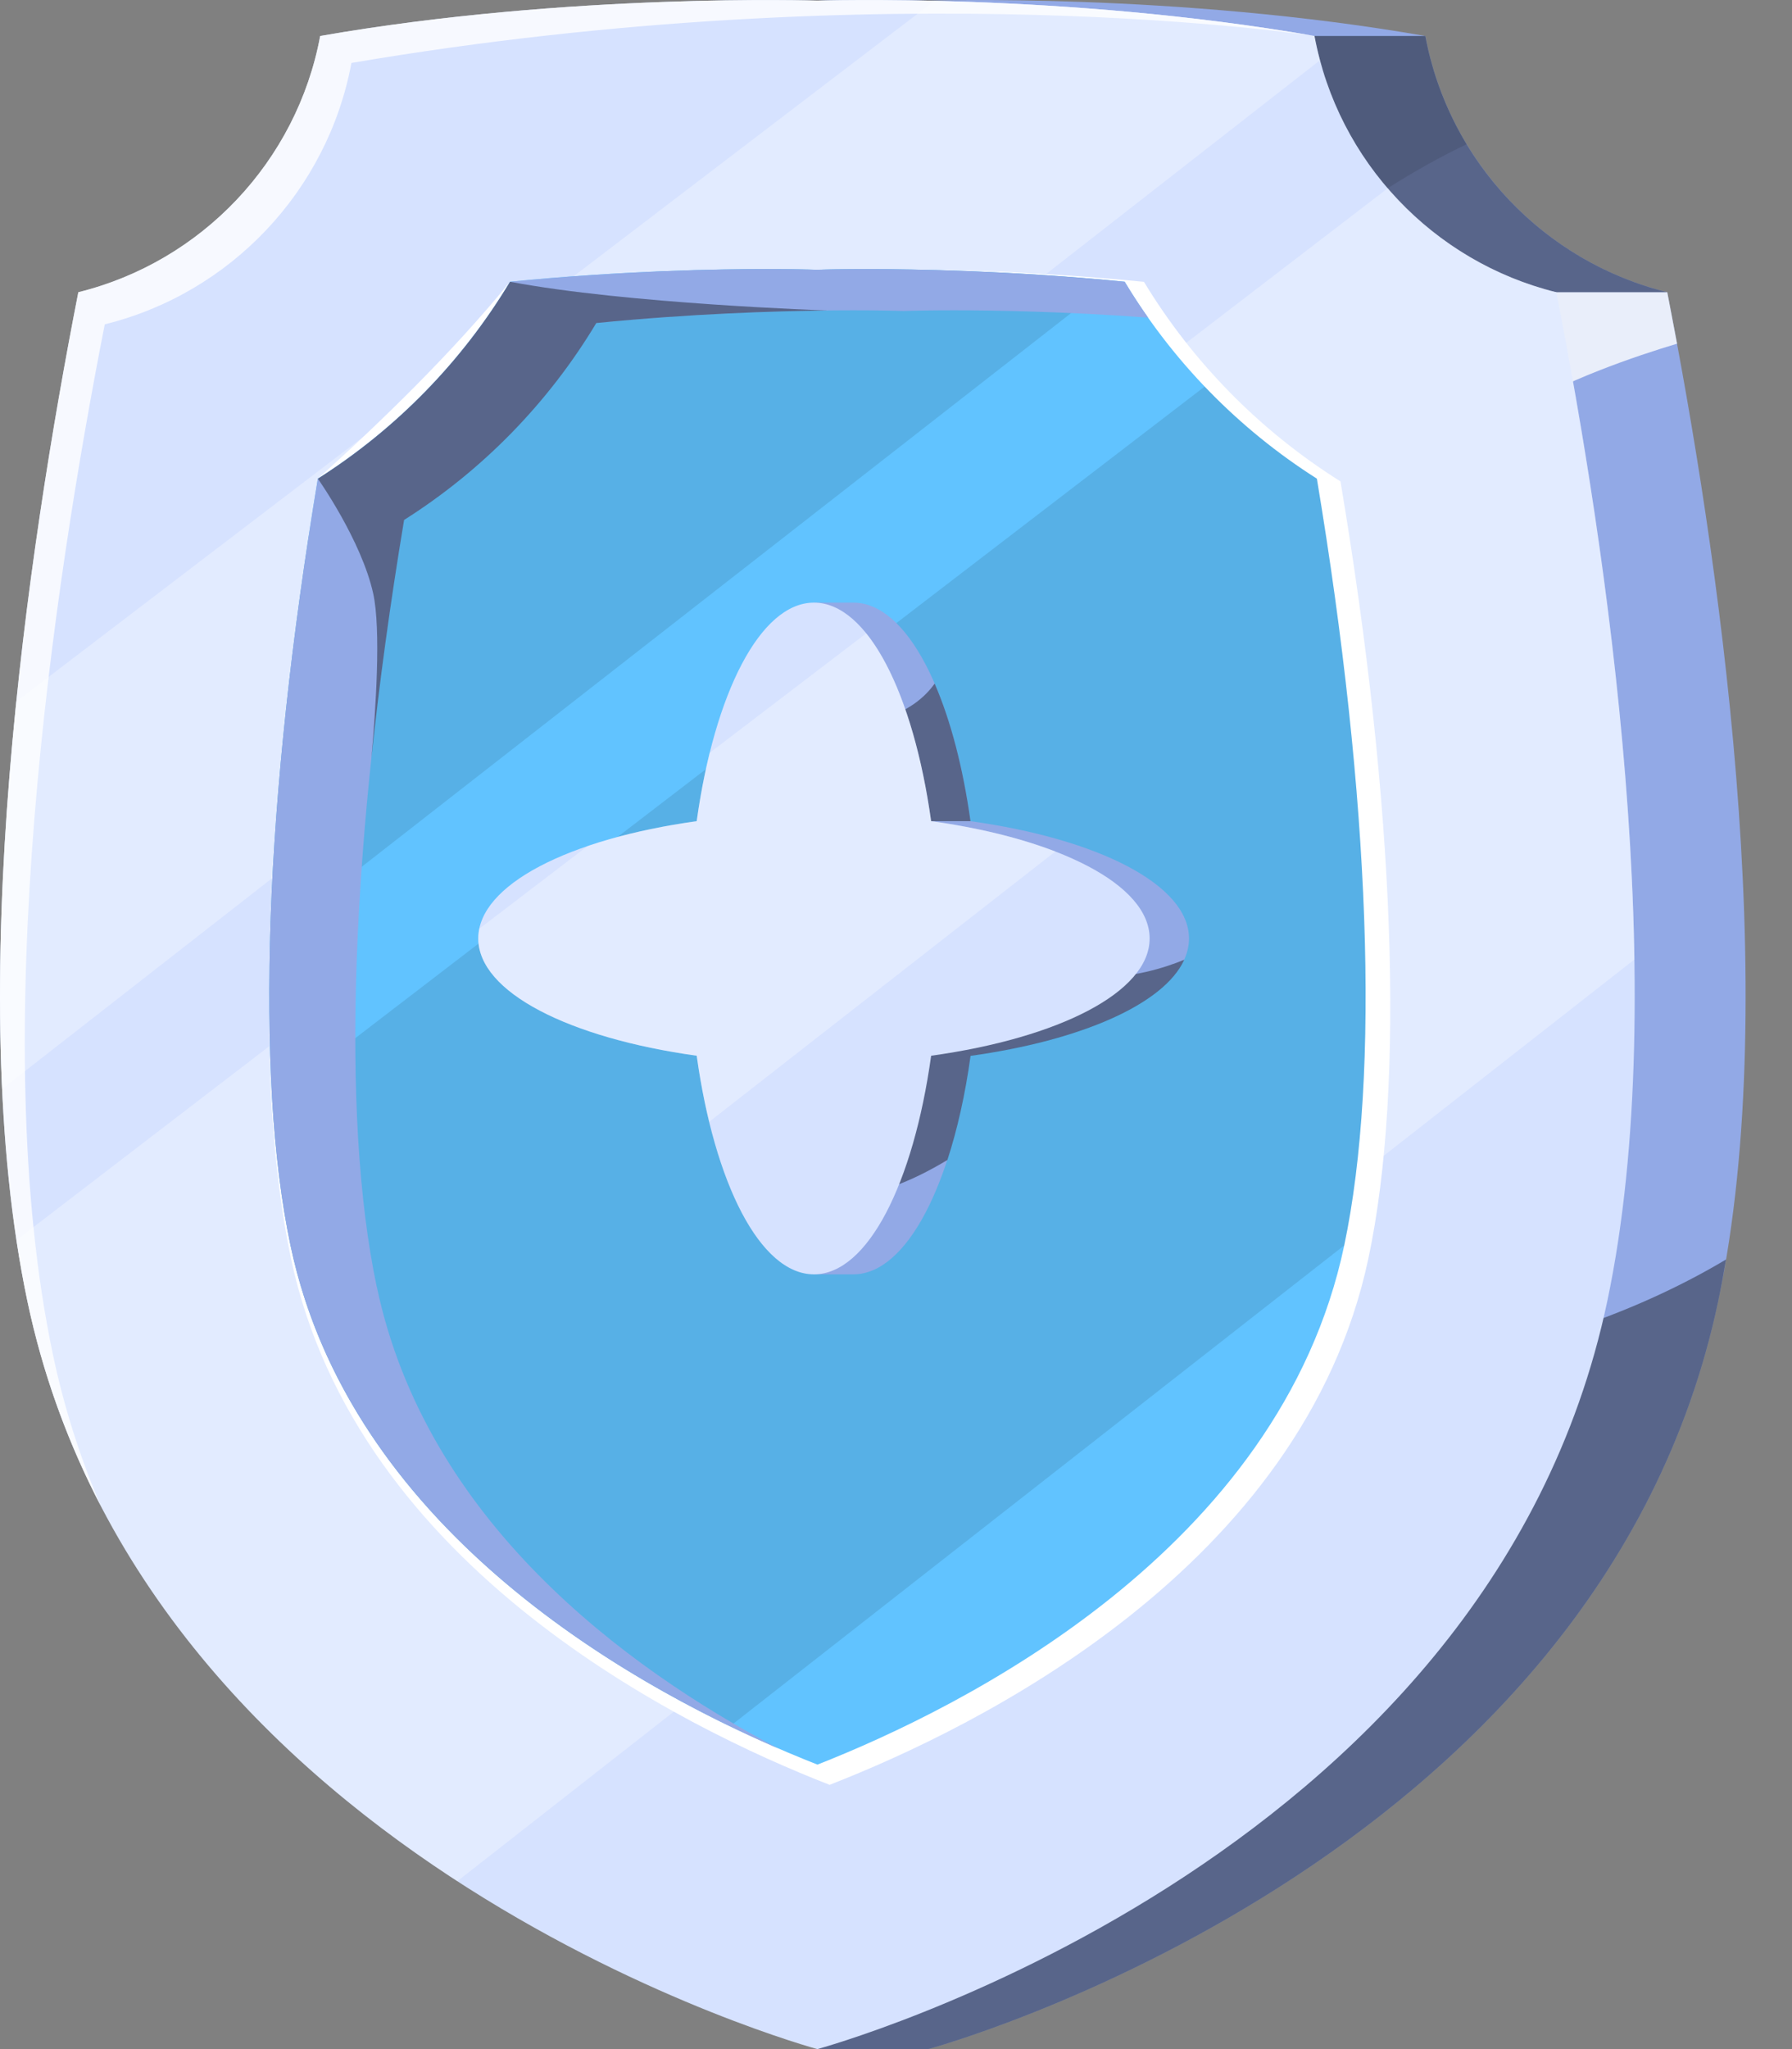
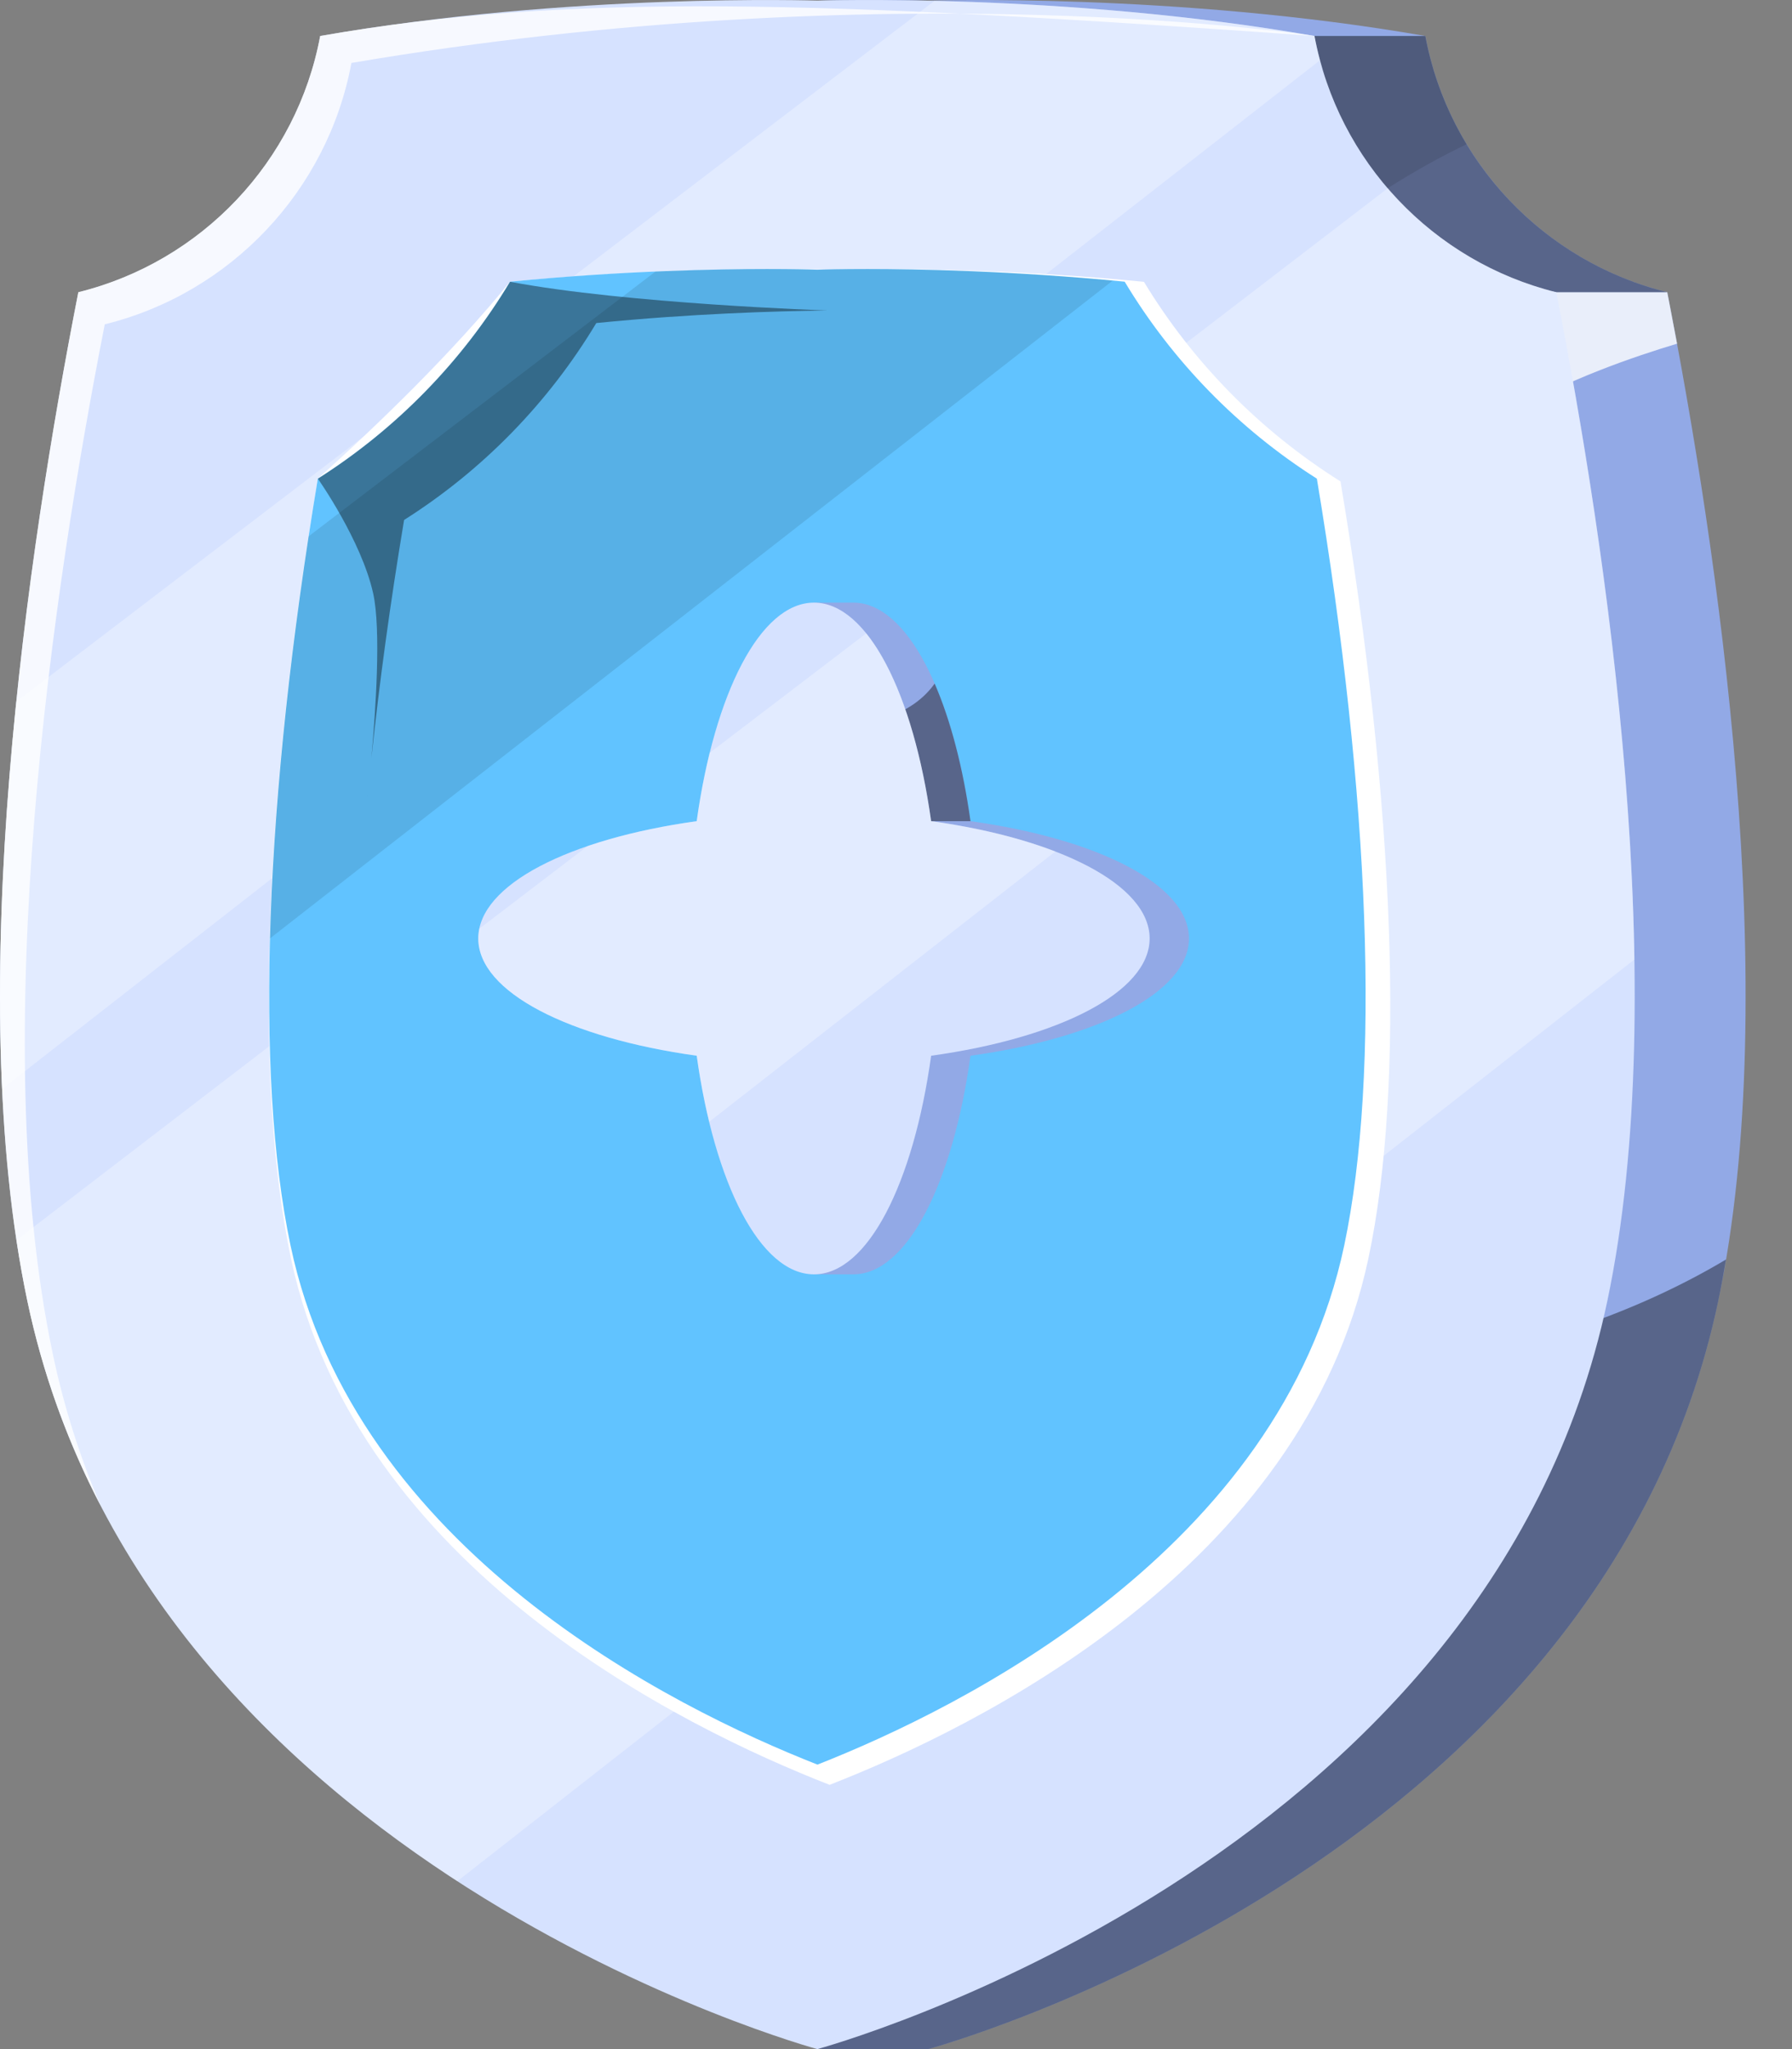
<svg xmlns="http://www.w3.org/2000/svg" width="28" height="32" viewBox="0 0 28 32" fill="none">
  <rect x="0" y="0" width="28" height="32" fill="#808080" stroke="none" />
  <g clip-path="url(#clip0_128_17179)">
    <path d="M22.271 0.562C18.374 -0.118 14.504 0.01 14.504 0.01C14.504 0.01 10.634 -0.118 6.736 0.562C6.37 2.524 4.879 4.089 2.957 4.563C2.167 8.583 1.139 15.47 2.16 20.315C3.78 28.007 12.772 32 12.772 32H14.504C14.504 32 24.983 29.166 26.848 20.315C27.869 15.47 26.84 8.583 26.05 4.563C24.129 4.089 22.638 2.524 22.272 0.562H22.271Z" fill="#92A9E6" />
    <g style="mix-blend-mode:overlay" opacity="0.8">
      <path d="M26.204 5.367C26.152 5.088 26.101 4.82 26.051 4.563H24.056L23.617 6.457C24.415 5.945 25.576 5.555 26.205 5.367H26.204Z" fill="white" />
    </g>
    <g style="mix-blend-mode:overlay" opacity="0.4">
      <path d="M21.196 2.884C22.075 4.309 24.317 4.563 24.317 4.563H26.05C24.128 4.089 22.637 2.524 22.271 0.562H20.539C20.539 0.562 20.317 1.459 21.196 2.884Z" fill="black" />
    </g>
    <g style="mix-blend-mode:overlay" opacity="0.1">
      <path d="M22.917 2.253C22.608 1.741 22.385 1.171 22.271 0.561H20.539C20.539 0.561 20.317 1.458 21.196 2.883C21.214 2.913 21.234 2.941 21.253 2.97C21.409 3.025 21.555 3.021 21.684 2.939C22.133 2.654 22.546 2.43 22.917 2.252V2.253Z" fill="black" />
    </g>
    <g style="mix-blend-mode:overlay" opacity="0.4">
      <path d="M26.848 20.315C26.892 20.104 26.932 19.887 26.969 19.669C25.495 20.548 23.168 21.455 19.751 21.568L12.514 31.878C12.68 31.959 12.772 32 12.772 32H14.504C14.504 32 24.983 29.166 26.848 20.315Z" fill="black" />
    </g>
    <path d="M20.539 0.562C16.641 -0.118 12.771 0.01 12.771 0.01C12.771 0.01 8.901 -0.118 5.003 0.562C4.637 2.524 3.146 4.089 1.224 4.564C0.435 8.583 -0.593 15.47 0.427 20.315C2.292 29.166 12.771 32 12.771 32C12.771 32 23.25 29.166 25.115 20.315C26.136 15.47 25.107 8.583 24.317 4.564C22.396 4.089 20.905 2.524 20.539 0.562Z" fill="#D6E2FF" />
    <g style="mix-blend-mode:overlay" opacity="0.3">
      <path d="M24.318 4.563C23.276 4.306 22.362 3.728 21.684 2.94L0.258 19.366C0.307 19.689 0.363 20.007 0.428 20.314C1.344 24.66 4.337 27.555 7.147 29.377L25.538 14.984C25.479 11.206 24.846 7.245 24.318 4.562V4.563Z" fill="white" />
    </g>
    <g style="mix-blend-mode:overlay" opacity="0.3">
      <path d="M20.538 0.562C18.311 0.173 16.094 0.049 14.602 0.013L0.254 10.957C0.049 12.952 -0.059 15.043 0.033 17.006L20.625 0.941C20.591 0.816 20.562 0.689 20.538 0.562Z" fill="white" />
    </g>
    <g style="mix-blend-mode:overlay">
      <path d="M12.965 27.874C10.659 26.976 5.573 24.483 4.547 19.655C3.969 16.933 4.114 12.541 4.966 7.476C5.935 6.603 7.056 5.52 7.969 4.4C9.763 4.225 11.423 4.202 12.162 4.202C12.579 4.202 12.824 4.209 12.827 4.209L12.964 4.213L13.105 4.208C13.105 4.208 13.35 4.201 13.766 4.201C14.505 4.201 16.08 4.226 17.874 4.401C18.638 5.661 19.691 6.731 20.945 7.518C21.797 12.585 21.96 16.931 21.381 19.653C20.355 24.482 15.26 26.978 12.965 27.872V27.874Z" fill="white" />
    </g>
    <path d="M12.773 27.557C10.517 26.672 5.543 24.212 4.539 19.448C3.974 16.762 4.133 12.474 4.966 7.475C6.193 6.698 7.223 5.643 7.969 4.399C9.724 4.226 11.264 4.201 11.987 4.201C12.395 4.201 12.635 4.208 12.638 4.208L12.771 4.212L12.91 4.208C12.91 4.208 13.149 4.201 13.556 4.201C14.279 4.201 15.82 4.226 17.573 4.399C18.32 5.642 19.35 6.697 20.576 7.475C21.41 12.474 21.569 16.762 21.004 19.448C20 24.213 15.017 26.675 12.773 27.557Z" fill="#61C3FF" />
    <g style="mix-blend-mode:overlay" opacity="0.1">
-       <path d="M21.003 19.448C21.569 16.762 21.41 12.474 20.576 7.475C19.934 7.068 19.346 6.583 18.823 6.037L4.254 17.207C4.306 18.041 4.401 18.793 4.539 19.448C5.37 23.396 8.928 25.76 11.407 26.958L21.003 19.449C21.003 19.449 21.003 19.449 21.003 19.448Z" fill="black" />
-     </g>
+       </g>
    <g style="mix-blend-mode:overlay" opacity="0.1">
      <path d="M4.217 14.656L17.385 4.383C15.709 4.226 14.251 4.202 13.555 4.202C13.148 4.202 12.909 4.209 12.909 4.209L12.77 4.213L12.637 4.209C12.637 4.209 12.394 4.202 11.986 4.202C11.604 4.202 10.991 4.209 10.242 4.241L4.822 8.376C4.471 10.666 4.268 12.789 4.218 14.656H4.217Z" fill="black" />
    </g>
-     <path d="M5.886 20.093C5.32 17.407 5.479 13.119 6.313 8.12C7.539 7.344 8.569 6.288 9.316 5.045C11.071 4.871 12.61 4.846 13.333 4.846C13.742 4.846 13.981 4.853 13.984 4.853L14.118 4.857L14.256 4.853C14.256 4.853 14.496 4.846 14.902 4.846C15.487 4.846 16.605 4.862 17.939 4.96C17.81 4.778 17.688 4.592 17.573 4.4C15.82 4.227 14.279 4.202 13.556 4.202C13.149 4.202 12.91 4.209 12.91 4.209L12.771 4.213L12.638 4.209C12.638 4.209 12.395 4.202 11.987 4.202C11.264 4.202 9.723 4.227 7.969 4.4C7.223 5.643 6.193 6.698 4.966 7.476C4.133 12.475 3.974 16.763 4.539 19.449C5.461 23.825 9.732 26.256 12.169 27.309C9.749 26.035 6.654 23.739 5.887 20.093H5.886Z" fill="#92A9E6" />
    <g style="mix-blend-mode:overlay" opacity="0.4">
      <path d="M5.803 11.841C5.928 10.659 6.098 9.414 6.314 8.12C7.541 7.344 8.571 6.288 9.317 5.045C10.792 4.898 12.114 4.858 12.928 4.849C12.928 4.849 9.791 4.745 7.97 4.4C7.223 5.643 6.193 6.698 4.967 7.476C4.967 7.476 5.648 8.439 5.831 9.268C5.956 9.832 5.87 11.092 5.803 11.841Z" fill="black" />
      <path d="M5.745 12.432C5.745 12.432 5.745 12.424 5.746 12.419C5.746 12.427 5.744 12.432 5.744 12.432H5.745Z" fill="black" />
    </g>
    <g style="mix-blend-mode:overlay" opacity="0.8">
-       <path d="M0.823 21.134C-0.218 16.192 0.831 9.166 1.637 5.065C3.597 4.581 5.118 2.984 5.491 0.983C13.952 -0.455 20.539 0.561 20.539 0.561C16.641 -0.118 12.771 0.01 12.771 0.01C12.771 0.01 8.901 -0.118 5.003 0.562C4.637 2.524 3.146 4.089 1.224 4.563C0.435 8.583 -0.593 15.47 0.427 20.315C0.672 21.481 1.068 22.541 1.569 23.506C1.254 22.767 0.999 21.978 0.823 21.135V21.134Z" fill="white" />
+       <path d="M0.823 21.134C-0.218 16.192 0.831 9.166 1.637 5.065C3.597 4.581 5.118 2.984 5.491 0.983C13.952 -0.455 20.539 0.561 20.539 0.561C12.771 0.01 8.901 -0.118 5.003 0.562C4.637 2.524 3.146 4.089 1.224 4.563C0.435 8.583 -0.593 15.47 0.427 20.315C0.672 21.481 1.068 22.541 1.569 23.506C1.254 22.767 0.999 21.978 0.823 21.135V21.134Z" fill="white" />
    </g>
    <path d="M15.164 12.824C14.887 10.831 14.172 9.411 13.333 9.411H12.716V9.678C12.155 10.179 11.707 11.342 11.501 12.824C9.508 13.101 8.088 13.816 8.088 14.656C8.088 15.495 9.508 16.21 11.501 16.487C11.708 17.969 12.155 19.133 12.716 19.634V19.901H13.333C14.172 19.901 14.887 18.481 15.164 16.487C17.158 16.21 18.578 15.495 18.578 14.656C18.578 13.816 17.158 13.101 15.164 12.824Z" fill="#92A9E6" />
    <g style="mix-blend-mode:overlay" opacity="0.4">
-       <path d="M18.502 14.989C18.203 15.111 17.663 15.287 17.111 15.248C16.285 15.189 13.91 15.91 13.91 15.91V18.544C14.228 18.434 14.522 18.284 14.803 18.115C14.958 17.641 15.082 17.091 15.165 16.489C16.889 16.249 18.183 15.683 18.502 14.992V14.989Z" fill="black" />
-     </g>
+       </g>
    <g style="mix-blend-mode:overlay" opacity="0.4">
      <path d="M15.164 12.824C15.047 11.985 14.853 11.247 14.604 10.675C14.46 10.878 14.192 11.126 13.697 11.249C12.776 11.479 14.548 12.824 14.548 12.824H15.165H15.164Z" fill="black" />
    </g>
    <path d="M17.963 14.656C17.963 13.816 16.543 13.101 14.549 12.824C14.272 10.831 13.557 9.411 12.718 9.411C11.878 9.411 11.163 10.831 10.886 12.824C8.893 13.101 7.473 13.816 7.473 14.656C7.473 15.495 8.893 16.21 10.886 16.487C11.163 18.481 11.878 19.901 12.718 19.901C13.557 19.901 14.272 18.481 14.549 16.487C16.543 16.21 17.963 15.495 17.963 14.656Z" fill="#D6E2FF" />
    <g style="mix-blend-mode:overlay" opacity="0.3">
      <path d="M14.548 12.824C14.367 11.525 14.001 10.469 13.535 9.891L11.088 11.757C11.007 12.088 10.938 12.445 10.886 12.823C10.25 12.912 9.672 13.045 9.181 13.212L7.488 14.504C7.479 14.553 7.473 14.604 7.473 14.655C7.473 15.494 8.893 16.209 10.886 16.486C10.937 16.852 11.003 17.198 11.081 17.519L16.491 13.297C15.952 13.089 15.29 12.925 14.549 12.822L14.548 12.824Z" fill="white" />
    </g>
  </g>
  <defs>
    <clipPath id="clip0_128_17179">
      <rect width="27.276" height="32" fill="white" />
    </clipPath>
  </defs>
</svg>